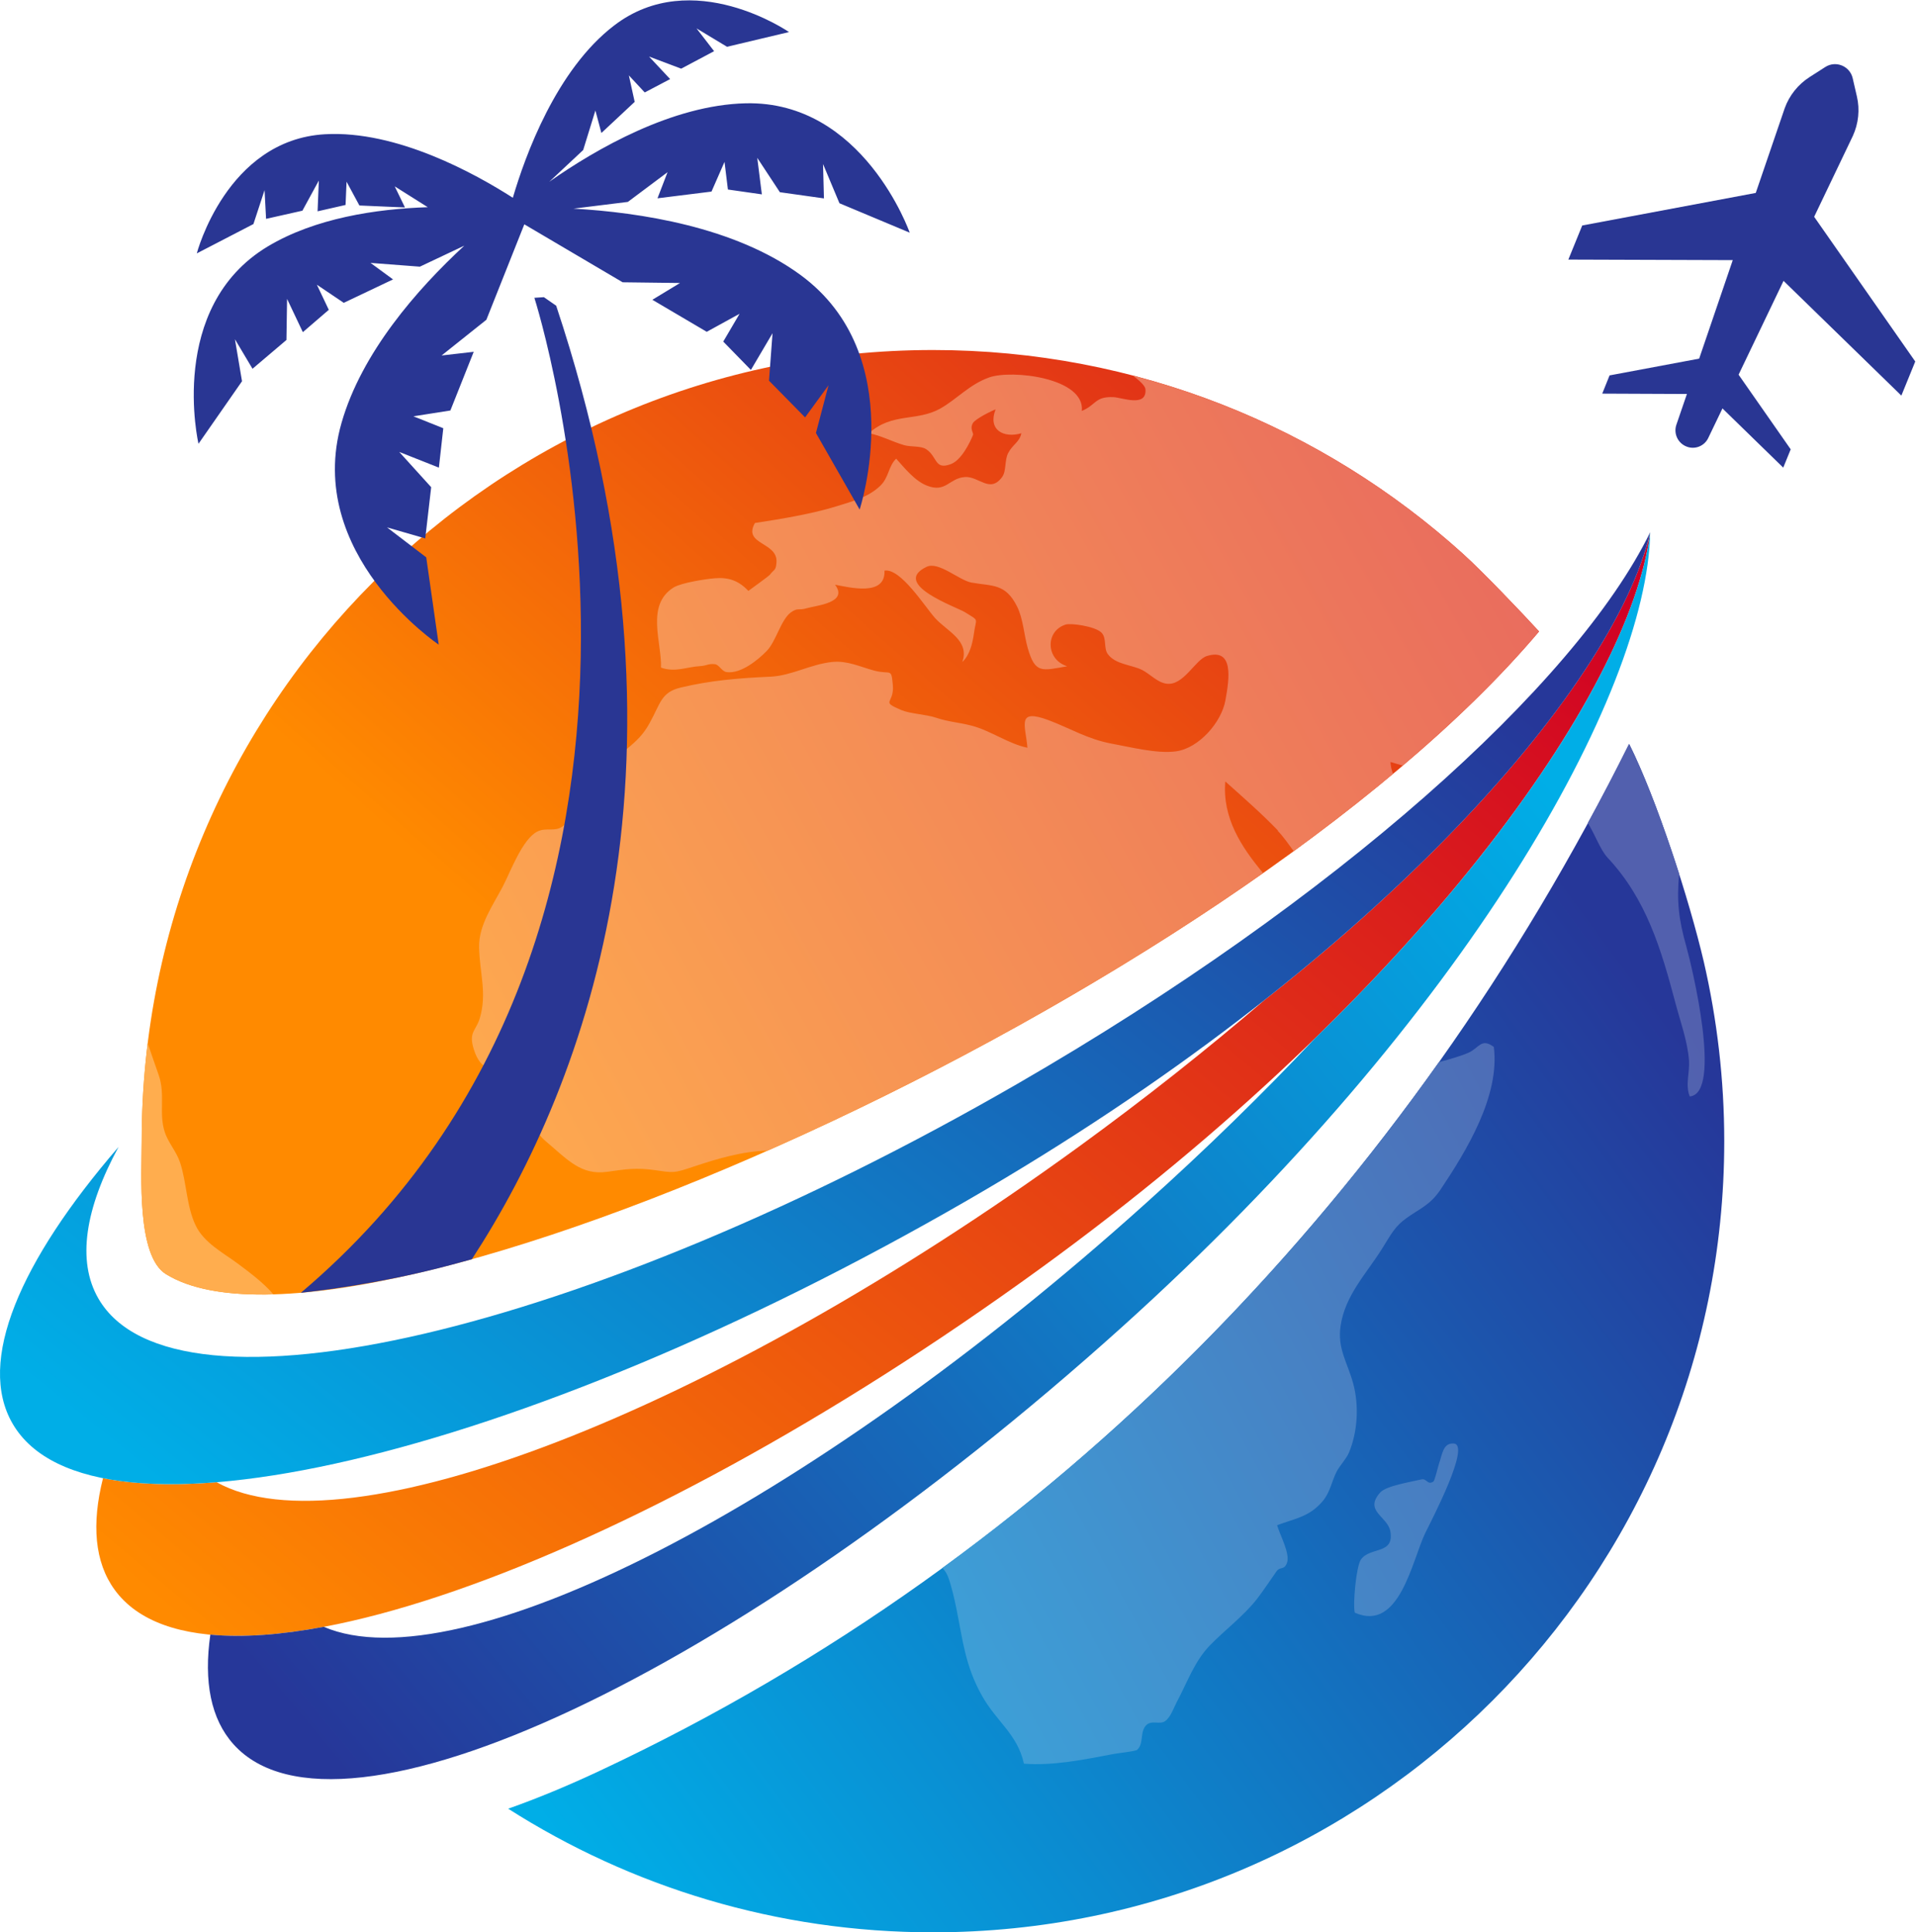
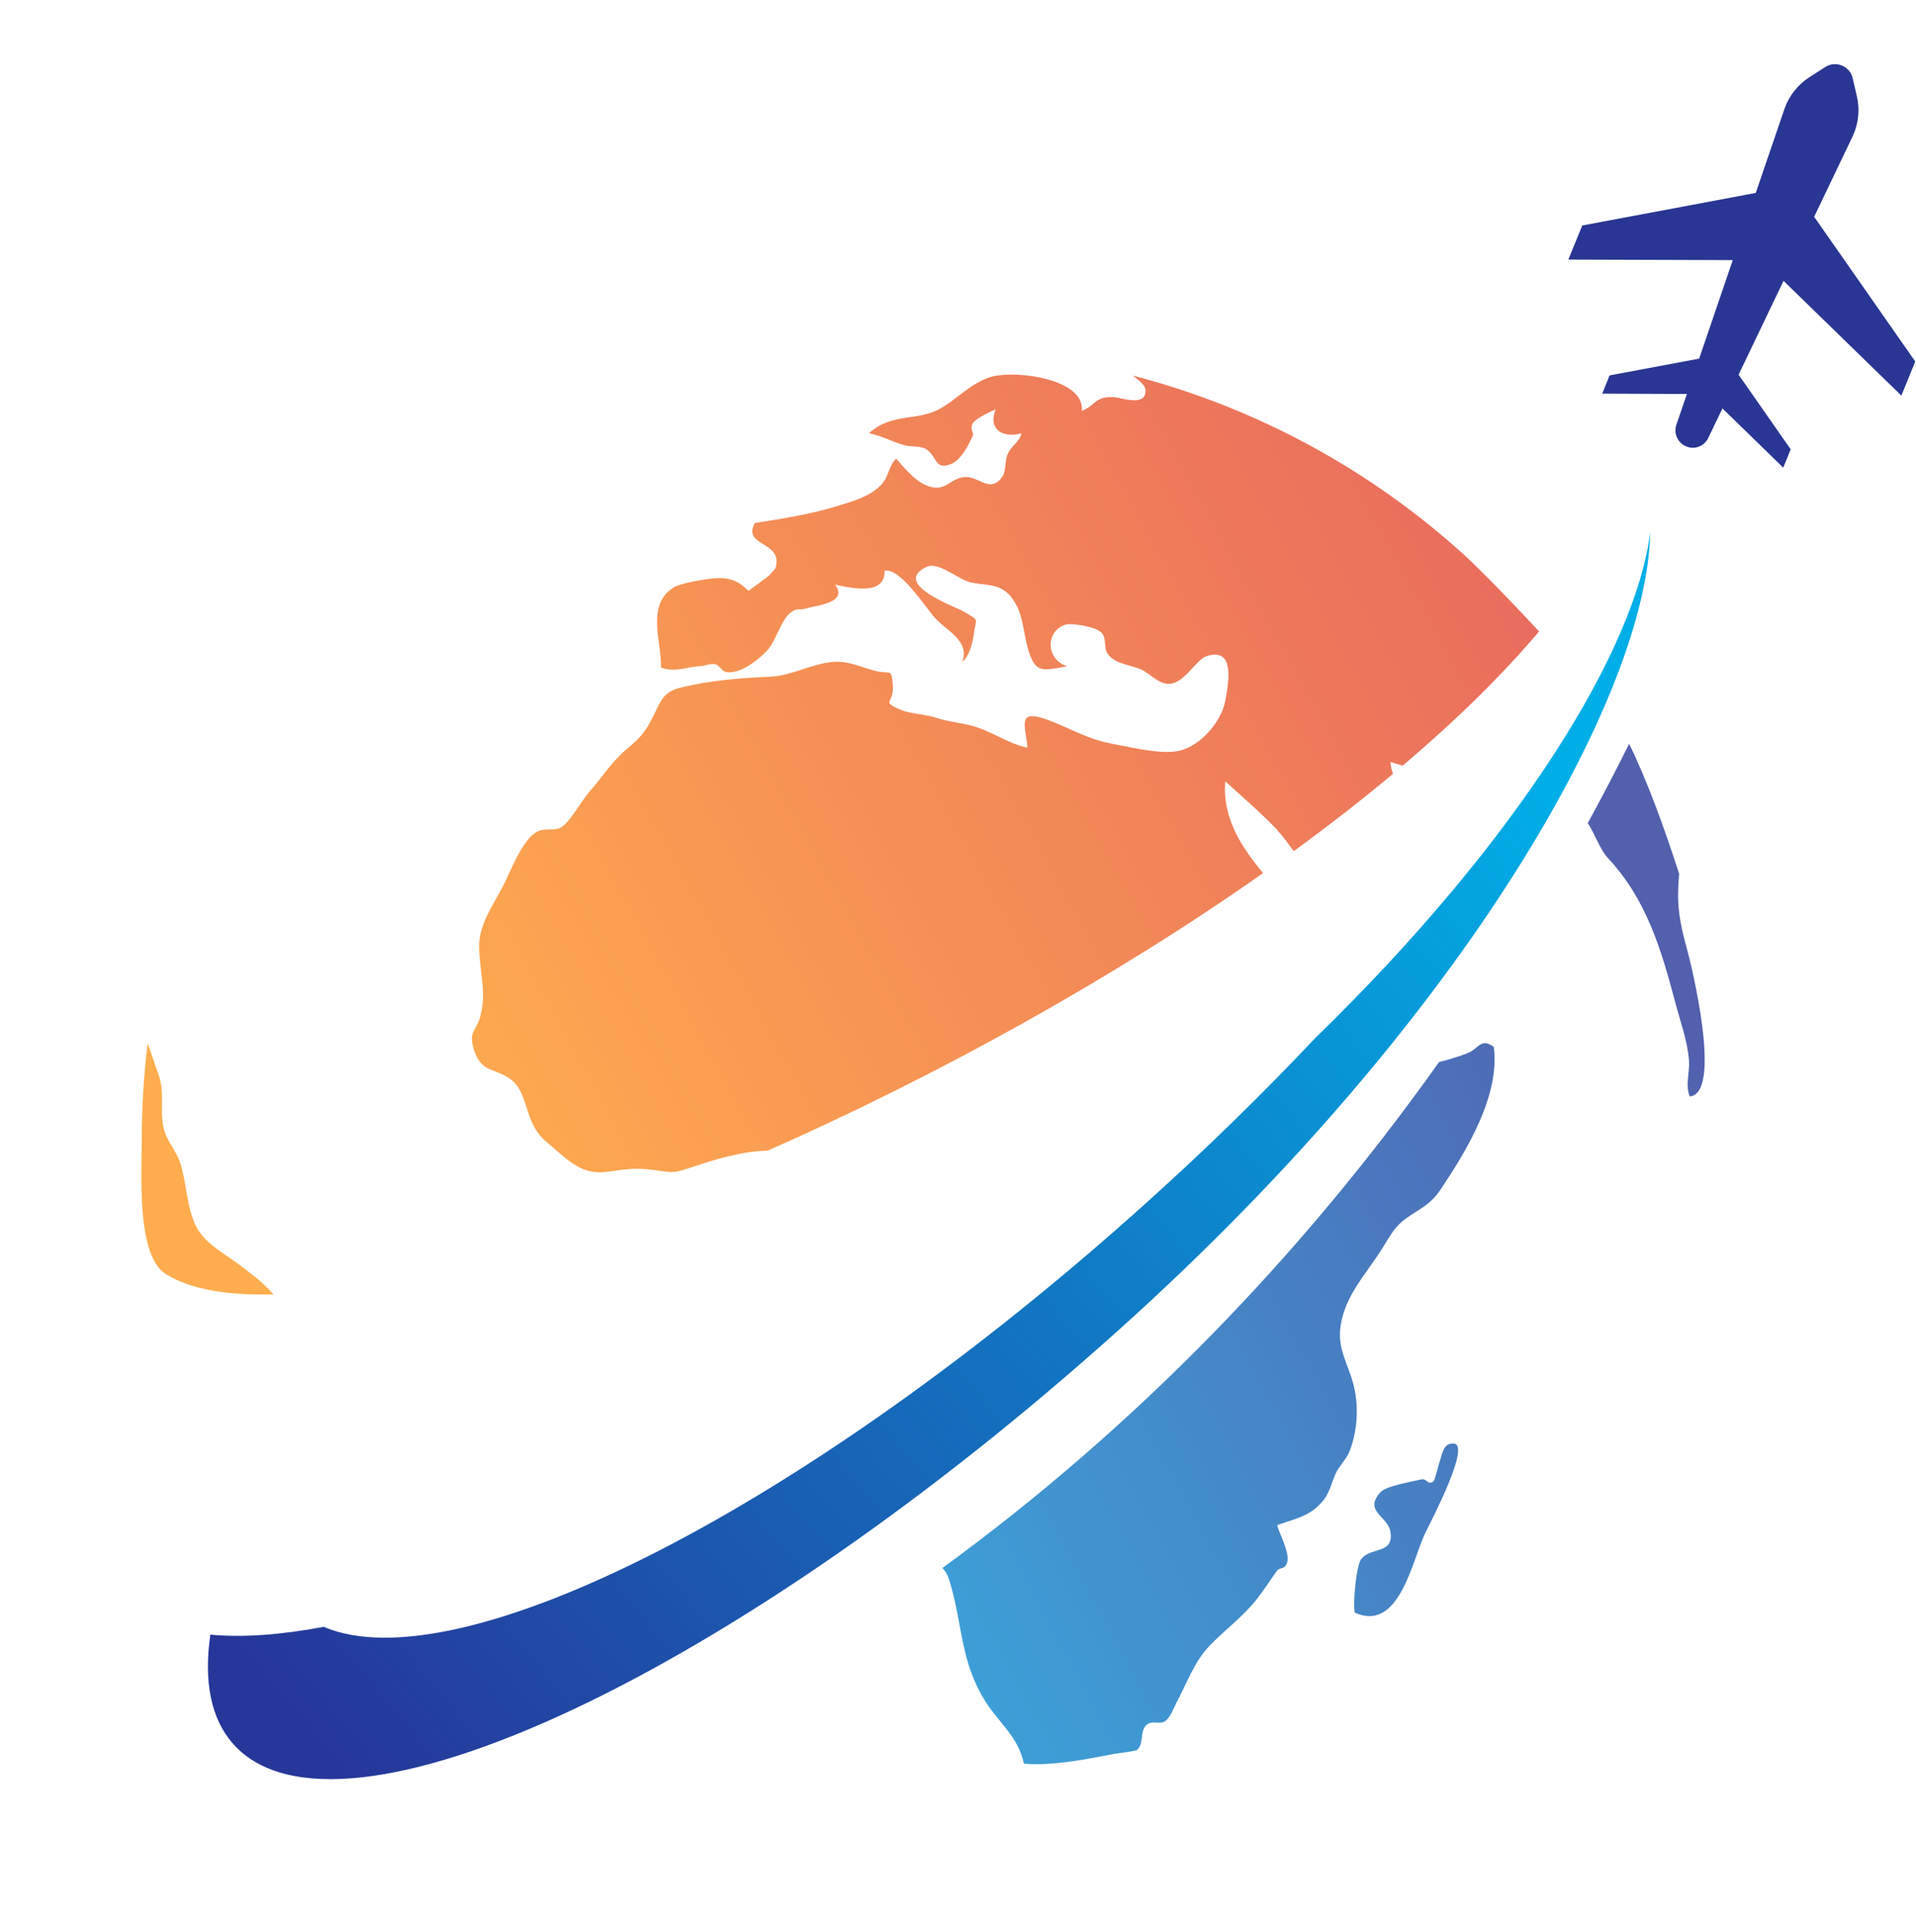
<svg xmlns="http://www.w3.org/2000/svg" width="1283" height="1294" viewBox="0 0 1283 1294" fill="none">
-   <path d="M340.281 1211.21C422.481 1263.6 520.061 1294 624.731 1294C917.401 1294 1154.6 1056.81 1154.6 764.227C1154.6 722.897 1149.8 682.642 1140.9 644.011C1131.3 602.918 1109.4 534.969 1090.9 498.201C942.701 795.947 707.891 1042.09 402.171 1185.56C380.841 1195.59 360.171 1204.19 340.281 1211.21Z" fill="url(#paint0_linear_536_1457)" />
  <path d="M1063.2 551.186C1067.6 557.615 1071.4 568.909 1076.5 574.376C1102.4 602.012 1112.3 635.416 1121.9 671.643C1125.2 684.14 1130.1 697.417 1131 710.394C1131.5 718.389 1128.4 726.799 1131.5 734.249C1153.7 732.259 1132.5 645.449 1129.3 634.214C1124 615.29 1122.7 603.574 1124.4 585.19C1114.2 553.349 1101.9 520.186 1090.9 498.137C1082 516.04 1072.8 533.703 1063.2 551.186ZM631.1 1050.02C632.54 1051.58 633.86 1053.44 634.76 1055.73C637.05 1061.55 639.27 1071.47 640.41 1077.11C644.62 1097.96 646.24 1115.32 657.42 1135.33C667.39 1153.17 681.21 1161.1 685.66 1181.05C704.77 1182.67 727.24 1178.11 745.38 1174.62C747.31 1174.2 760.29 1172.76 761.37 1171.86C766.23 1167.71 762.99 1159.66 767.68 1155.16C771.4 1151.67 776.63 1155.15 780.17 1152.57C783.96 1149.87 785.82 1143.92 787.93 1139.9C794.96 1126.86 799.58 1112.92 809.98 1102.05C819.9 1091.77 832.9 1082.1 841.8 1070.62C846.3 1064.74 850.8 1057.89 854.8 1052.24C857.2 1048.88 859.9 1051.7 861.8 1046.59C864.1 1040.41 856.7 1027.19 855.2 1021.36C867.6 1016.73 876.8 1015.77 885.7 1005.26C890.8 999.249 891.8 991.679 895.1 985.369C897.3 981.289 901.4 977.019 903.2 972.999C909.2 958.759 910.1 941.039 906.1 926.379C902.4 912.619 895.4 903.129 897.7 887.869C900.8 867.079 915.1 852.899 925.8 835.659C931.5 826.589 934 821.239 941.9 815.649C950.8 809.279 957.6 806.999 964.5 796.789C981.9 770.769 1004.5 733.949 1000.3 701.082C991.7 694.713 990.4 702.043 982.9 705.167C979.1 706.789 971.6 709.192 963.6 711.235C871.4 841.129 760.04 955.939 631.1 1050.02ZM973.7 966.689C966.2 965.969 965.8 974.019 963.6 980.149C963 981.769 960.8 991.499 959.8 992.159C955.8 994.749 955.4 989.759 951.7 990.719C945.1 992.339 928.5 994.869 924.3 999.369C913 1011.99 929.2 1015.35 931 1025.45C933.8 1041.25 917.5 1035.6 911.3 1044.37C908.1 1049 905.8 1074.47 907.2 1079.94C937.2 1093.33 945.6 1044.67 954.4 1026.59C959.3 1016.67 984.6 968.009 973.7 966.689Z" fill="url(#paint1_linear_536_1457)" />
-   <path d="M624.731 234.391C332.111 234.391 94.88 471.58 94.88 764.158C94.88 786.448 91.4 841.058 111.171 853.258C235.431 930.038 823.1 668.577 1030.6 422.857C1018.9 410.06 992.6 382.544 979.8 371.009C885.9 286.118 761.311 234.391 624.731 234.391Z" fill="url(#paint2_linear_536_1457)" />
  <path d="M855.6 556.357C859.5 560.442 862.9 565.368 866.3 569.994C889.7 552.932 911.9 535.63 932.8 518.207C931.8 515.563 931.2 512.92 931.1 510.276C933.9 511.057 936.6 511.839 939.3 512.68C974.4 482.941 1005.3 452.781 1030.6 422.862C1018.9 410.066 992.6 382.61 979.8 371.015C917.7 314.841 842.2 273.267 758.6 251.519C763.23 255.004 766.77 258.308 767.01 260.591C768.1 273.087 751.27 266.178 745.5 265.938C733.06 265.457 734.03 271.225 724.41 275.19C726.64 253.021 677.48 247.313 662.28 252.781C649 257.527 640.65 267.44 629.47 273.688C613.73 282.399 597.39 276.151 581.89 290.089C590.42 291.831 597.389 295.797 605.559 298.14C610.189 299.401 616.5 298.5 620.04 300.723C627.85 305.65 625.57 315.082 636.81 310.756C643.84 308.053 649.54 296.277 651.53 291.351C652.13 289.849 649.24 287.386 651.41 283.421C652.97 280.537 664.08 275.07 666.67 274.168C661.32 287.806 671.9 293.634 683.91 290.149C682.77 296.097 678.15 297.479 675.08 303.427C672.62 308.173 673.94 315.382 671.11 319.347C662.88 330.762 655.37 318.687 646 319.468C635.42 320.309 633.44 330.161 620.76 325.235C612.59 322.111 605.44 313.099 600.09 307.151C594.8 312.258 595.289 319.648 589.519 325.235C581.409 333.105 570.409 335.809 560.309 338.993C543.909 344.1 523.299 347.524 505.519 350.228C497.159 365.007 521.14 362.724 519.94 376.782C519.52 382.25 518.43 381.048 515.61 384.773C514.77 385.914 503.71 393.724 501.13 395.707C494.58 388.798 487.97 386.515 478.78 387.236C473.07 387.657 456.42 390.18 451.14 393.364C432.15 405.139 443.27 430.372 442.6 447.074C452.46 450.499 459.67 446.533 469.1 446.053C473.31 445.752 474.51 444.25 478.78 444.791C481.66 445.151 483.34 449.717 486.65 450.078C496.08 451.34 507.44 442.027 513.39 435.959C519.7 429.471 522.88 415.052 529.55 410.126C534.24 406.701 534.66 408.984 540.25 407.302C546.8 405.38 568.25 403.697 559.17 391.562C568.91 393.364 593.06 399.612 592.28 382.129C603.1 380.327 619.32 406.281 626.11 413.851C634.1 422.742 649.48 428.87 644.38 443.289C649.36 438.783 651.29 430.673 652.19 424.004C653.63 413.43 656.09 416.194 646.12 409.946C640.77 406.581 596.31 391.201 620.4 379.606C628.45 375.641 642.21 388.618 650.51 390.12C664.39 392.643 673.22 390.48 681.03 406.101C685.12 414.151 685.72 425.326 688.18 433.917C693.17 451.28 697.49 449.177 714.62 446.173C700.26 441.727 699.78 422.502 713.66 418.236C716.96 417.155 733 419.318 737.45 423.523C741.3 427.248 738.83 434.037 741.84 438.062C747.12 445.091 757.46 445.031 764.79 448.636C770.14 451.4 775.01 456.987 781.07 457.828C792.55 459.51 800.42 441.547 808.29 439.264C826.1 433.917 823.3 453.983 820.6 468.822C818 483.722 802.77 501.025 787.56 503.127C774.76 504.93 756.62 500.183 744.24 497.96C728.38 495.017 716.24 487.567 702.18 482.28C680.37 474.169 686.74 485.644 688 500.724C675.26 498.141 663.42 489.249 650.38 485.885C642.27 483.782 634.76 483.361 626.89 480.658C620.46 478.435 609.35 477.954 603.64 475.551C588.98 469.243 598.95 471.646 597.87 458.849C596.79 446.774 596.729 452.061 585.309 449.057C575.939 446.533 567.409 442.268 557.309 443.289C542.949 444.731 530.09 452.481 516.03 453.142C494.88 454.103 476.31 455.545 455.88 460.411C442.6 463.596 442.48 470.745 434.91 484.383C430.83 491.832 426.32 496.098 420.01 501.325C409.32 510.276 404.09 519.529 394.48 530.403C389.73 535.87 381.98 549.628 376.75 553.413C371.34 557.258 365.81 553.893 359.87 556.837C349.83 561.704 341.6 584.293 336.73 593.545C330.06 606.342 320.629 619.259 320.809 634.158C321.169 651.881 326.28 665.159 321.23 682.041C318.71 690.332 313.66 691.052 317.2 702.467C322.19 718.629 330.54 714.843 341.3 722.289C354.82 731.729 350.07 751.129 365.57 764.349C380.23 776.729 389.01 787.119 406.55 784.719C418.81 782.969 426.14 781.829 438.4 783.569C451.44 785.439 450.96 785.739 464.48 781.229C480.16 775.999 497.16 770.899 514.05 770.539C626.83 720.729 745.08 655.546 845.8 584.654C831.3 567.291 818.4 547.705 820.5 523.314C832.2 533.767 844.9 544.882 855.7 556.116L855.6 556.357ZM183.09 866.779C176.12 858.669 166.57 851.699 159.3 846.239C149.26 838.789 136.64 832.299 131.05 820.699C124.87 807.909 124.99 791.859 120.6 778.529C118.02 770.779 112.55 765.249 110.2 757.679C106.3 745.299 110.81 733.049 106.3 720.009C103.65 712.32 101.13 705.351 98.91 698.622C96.26 720.069 94.88 741.999 94.88 764.229C94.88 786.459 91.34 841.129 111.17 853.269C127.63 863.479 152.33 867.619 183.09 866.779Z" fill="url(#paint3_linear_536_1457)" />
-   <path fill-rule="evenodd" clip-rule="evenodd" d="M372.429 204.712L364.199 199.005L357.829 199.425C357.829 199.425 492.719 619.313 201.419 865.757C232.009 862.327 268.959 856.327 309.099 845.147C312.279 844.247 312.759 844.187 315.949 843.287C393.819 723.907 473.489 508.529 372.429 204.712ZM310.9 164.52C279.29 193.718 242.159 236.133 228.699 283.175C203.519 371.069 293.769 431.688 293.769 431.688L285.419 373.232L259.159 353.166L284.759 360.556L288.73 326.251L267.339 302.64L293.889 313.154L296.839 286.779L276.829 278.789L301.589 274.884L317.209 235.593L295.699 238.056L325.679 214.145L351.099 150.221L416.949 189.032L455.349 189.512L436.839 200.747L473.249 222.195L495.249 210.119L484.309 228.744L502.819 247.728L517.299 223.156L514.949 254.938L539.11 279.51L554.789 258.002L546.379 289.963L575.639 341.21C575.639 341.21 609.709 237.996 535.919 184.045C491.939 151.843 428.249 142.231 384.019 139.707L420.44 135.202L446.999 115.316L440.269 132.798L476.44 128.293L485.15 108.407L487.429 126.911L510.15 130.155L507.079 105.703L522.219 128.713L551.73 132.859L551.129 109.848L562.119 136.103L609.169 155.808C609.169 155.808 578.109 67.253 499.209 69.175C450.059 70.377 399.23 99.695 367.86 121.684L390.509 100.476L398.69 73.982L402.709 89.061L424.999 68.214L421.099 50.491L431.73 61.906L448.739 52.954L434.619 37.875L456.129 45.985L478.179 34.27L466.4 19.01L486.829 31.326L528.349 21.473C528.349 21.473 463.759 -23.165 411.299 17.027C372.489 46.646 351.639 104.381 343.409 132.438C318.409 116.397 265.709 87.139 217.579 89.903C151.669 93.688 131.779 169.687 131.779 169.687L169.699 150.041L177.15 127.331L178.169 146.556L202.499 141.089L213.499 120.903L212.659 141.51L231.4 137.244L232.069 121.684L240.659 137.605L271.179 138.926L264.329 124.808L286.44 138.746C251.83 139.888 210.909 146.076 179.249 165.06C111.649 205.794 132.919 297.173 132.919 297.173L162.059 255.298L157.319 227.182L169.089 246.947L191.809 227.662L192.23 200.146L202.799 222.435L220.169 207.476L212.179 190.654L230.199 202.79L263.19 187.109L248.11 176.055L281.159 178.578L310.9 164.52Z" fill="#293693" />
  <path d="M1050.2 173.834L1160.3 174.195L1137.8 240.161L1077.8 251.395L1072.9 263.591L1129.6 263.832L1122.5 284.559C1120.6 290.326 1123.5 296.695 1129.2 298.978C1134.8 301.321 1141.3 298.797 1143.9 293.27L1153.4 273.504L1194.1 313.156L1199.1 300.9L1164.2 250.915L1194.3 188.073L1273.2 264.913L1282.5 242.083L1214.8 145.177L1240.7 91.046C1244.5 82.755 1245.5 73.383 1243.4 64.492L1240.6 52.356C1238.7 44.185 1229.3 40.4 1222.3 44.846L1211.8 51.575C1204.1 56.501 1198.2 63.831 1195.1 72.422L1175.7 129.196L1059.5 151.004L1050.2 173.834Z" fill="#293693" />
-   <path d="M68.981 989.868C61.231 1020.57 63.331 1046.11 76.731 1064.55C138.501 1149.62 416.221 1053.2 696.951 849.228C949.101 666.049 1091.8 463.705 1105 356.465C1087.4 432.644 997.1 551.299 846.3 670.074C807.99 702.997 766.41 735.918 722.18 768.058C475.17 947.518 230.67 1040.4 145.05 992.578C115.85 994.978 90.251 994.078 68.981 989.868Z" fill="url(#paint4_linear_536_1457)" />
-   <path d="M79.38 768.058C12.99 845.018 -15.559 911.828 8.361 953.228C60.871 1044.24 347.13 977.378 647.68 803.868C917.6 648.025 1080.7 461.782 1105 356.465C1054.8 458.959 893.9 603.027 681.21 725.828C391.95 892.788 116.451 957.128 65.861 869.538C51.321 844.298 57.03 809.218 79.38 768.058Z" fill="url(#paint5_linear_536_1457)" />
  <path d="M140.85 1094.65C136.34 1126.01 141.15 1151.18 156.41 1168.13C226.71 1246.29 492.84 1121.32 750.73 889.178C982.4 680.648 1103.1 464.486 1105 356.465C1103.7 361.752 1102.2 367.279 1100.3 372.987C1102.1 367.339 1103.6 361.812 1105 356.465C1095.4 434.086 1018.1 561.512 880.5 695.367C845.8 732.138 807.93 769.268 767.25 805.788C540.37 1010.06 306.99 1128.05 216.8 1089.42C188.02 1094.83 162.48 1096.69 140.85 1094.65Z" fill="url(#paint6_linear_536_1457)" />
  <defs>
    <linearGradient id="paint0_linear_536_1457" x1="1157" y1="736.977" x2="412.951" y2="1285.91" gradientUnits="userSpaceOnUse">
      <stop stop-color="#263799" />
      <stop offset="1" stop-color="#00AEE7" />
    </linearGradient>
    <linearGradient id="paint1_linear_536_1457" x1="1143" y1="703.147" x2="584.76" y2="1003.83" gradientUnits="userSpaceOnUse">
      <stop stop-color="#5260AE" />
      <stop offset="1" stop-color="#3D9FD7" />
    </linearGradient>
    <linearGradient id="paint2_linear_536_1457" x1="1203.1" y1="190.954" x2="459.85" y2="1033.66" gradientUnits="userSpaceOnUse">
      <stop stop-color="#D00024" />
      <stop offset="0.8" stop-color="#FF8A00" />
      <stop offset="1" stop-color="#FF8A00" />
    </linearGradient>
    <linearGradient id="paint3_linear_536_1457" x1="1005.1" y1="351.662" x2="94.55" y2="857.209" gradientUnits="userSpaceOnUse">
      <stop stop-color="#E96C5E" />
      <stop offset="0.799" stop-color="#FFAD4E" />
    </linearGradient>
    <linearGradient id="paint4_linear_536_1457" x1="1105" y1="412.782" x2="367.41" y2="1293" gradientUnits="userSpaceOnUse">
      <stop stop-color="#D00024" />
      <stop offset="1" stop-color="#FF8A00" />
    </linearGradient>
    <linearGradient id="paint5_linear_536_1457" x1="1108.3" y1="547.728" x2="499.72" y2="1308.35" gradientUnits="userSpaceOnUse">
      <stop stop-color="#263799" />
      <stop offset="1" stop-color="#00AEE7" />
    </linearGradient>
    <linearGradient id="paint6_linear_536_1457" x1="1107.9" y1="606.993" x2="304.12" y2="1277.3" gradientUnits="userSpaceOnUse">
      <stop stop-color="#00AEE7" />
      <stop offset="1" stop-color="#263799" />
    </linearGradient>
  </defs>
</svg>